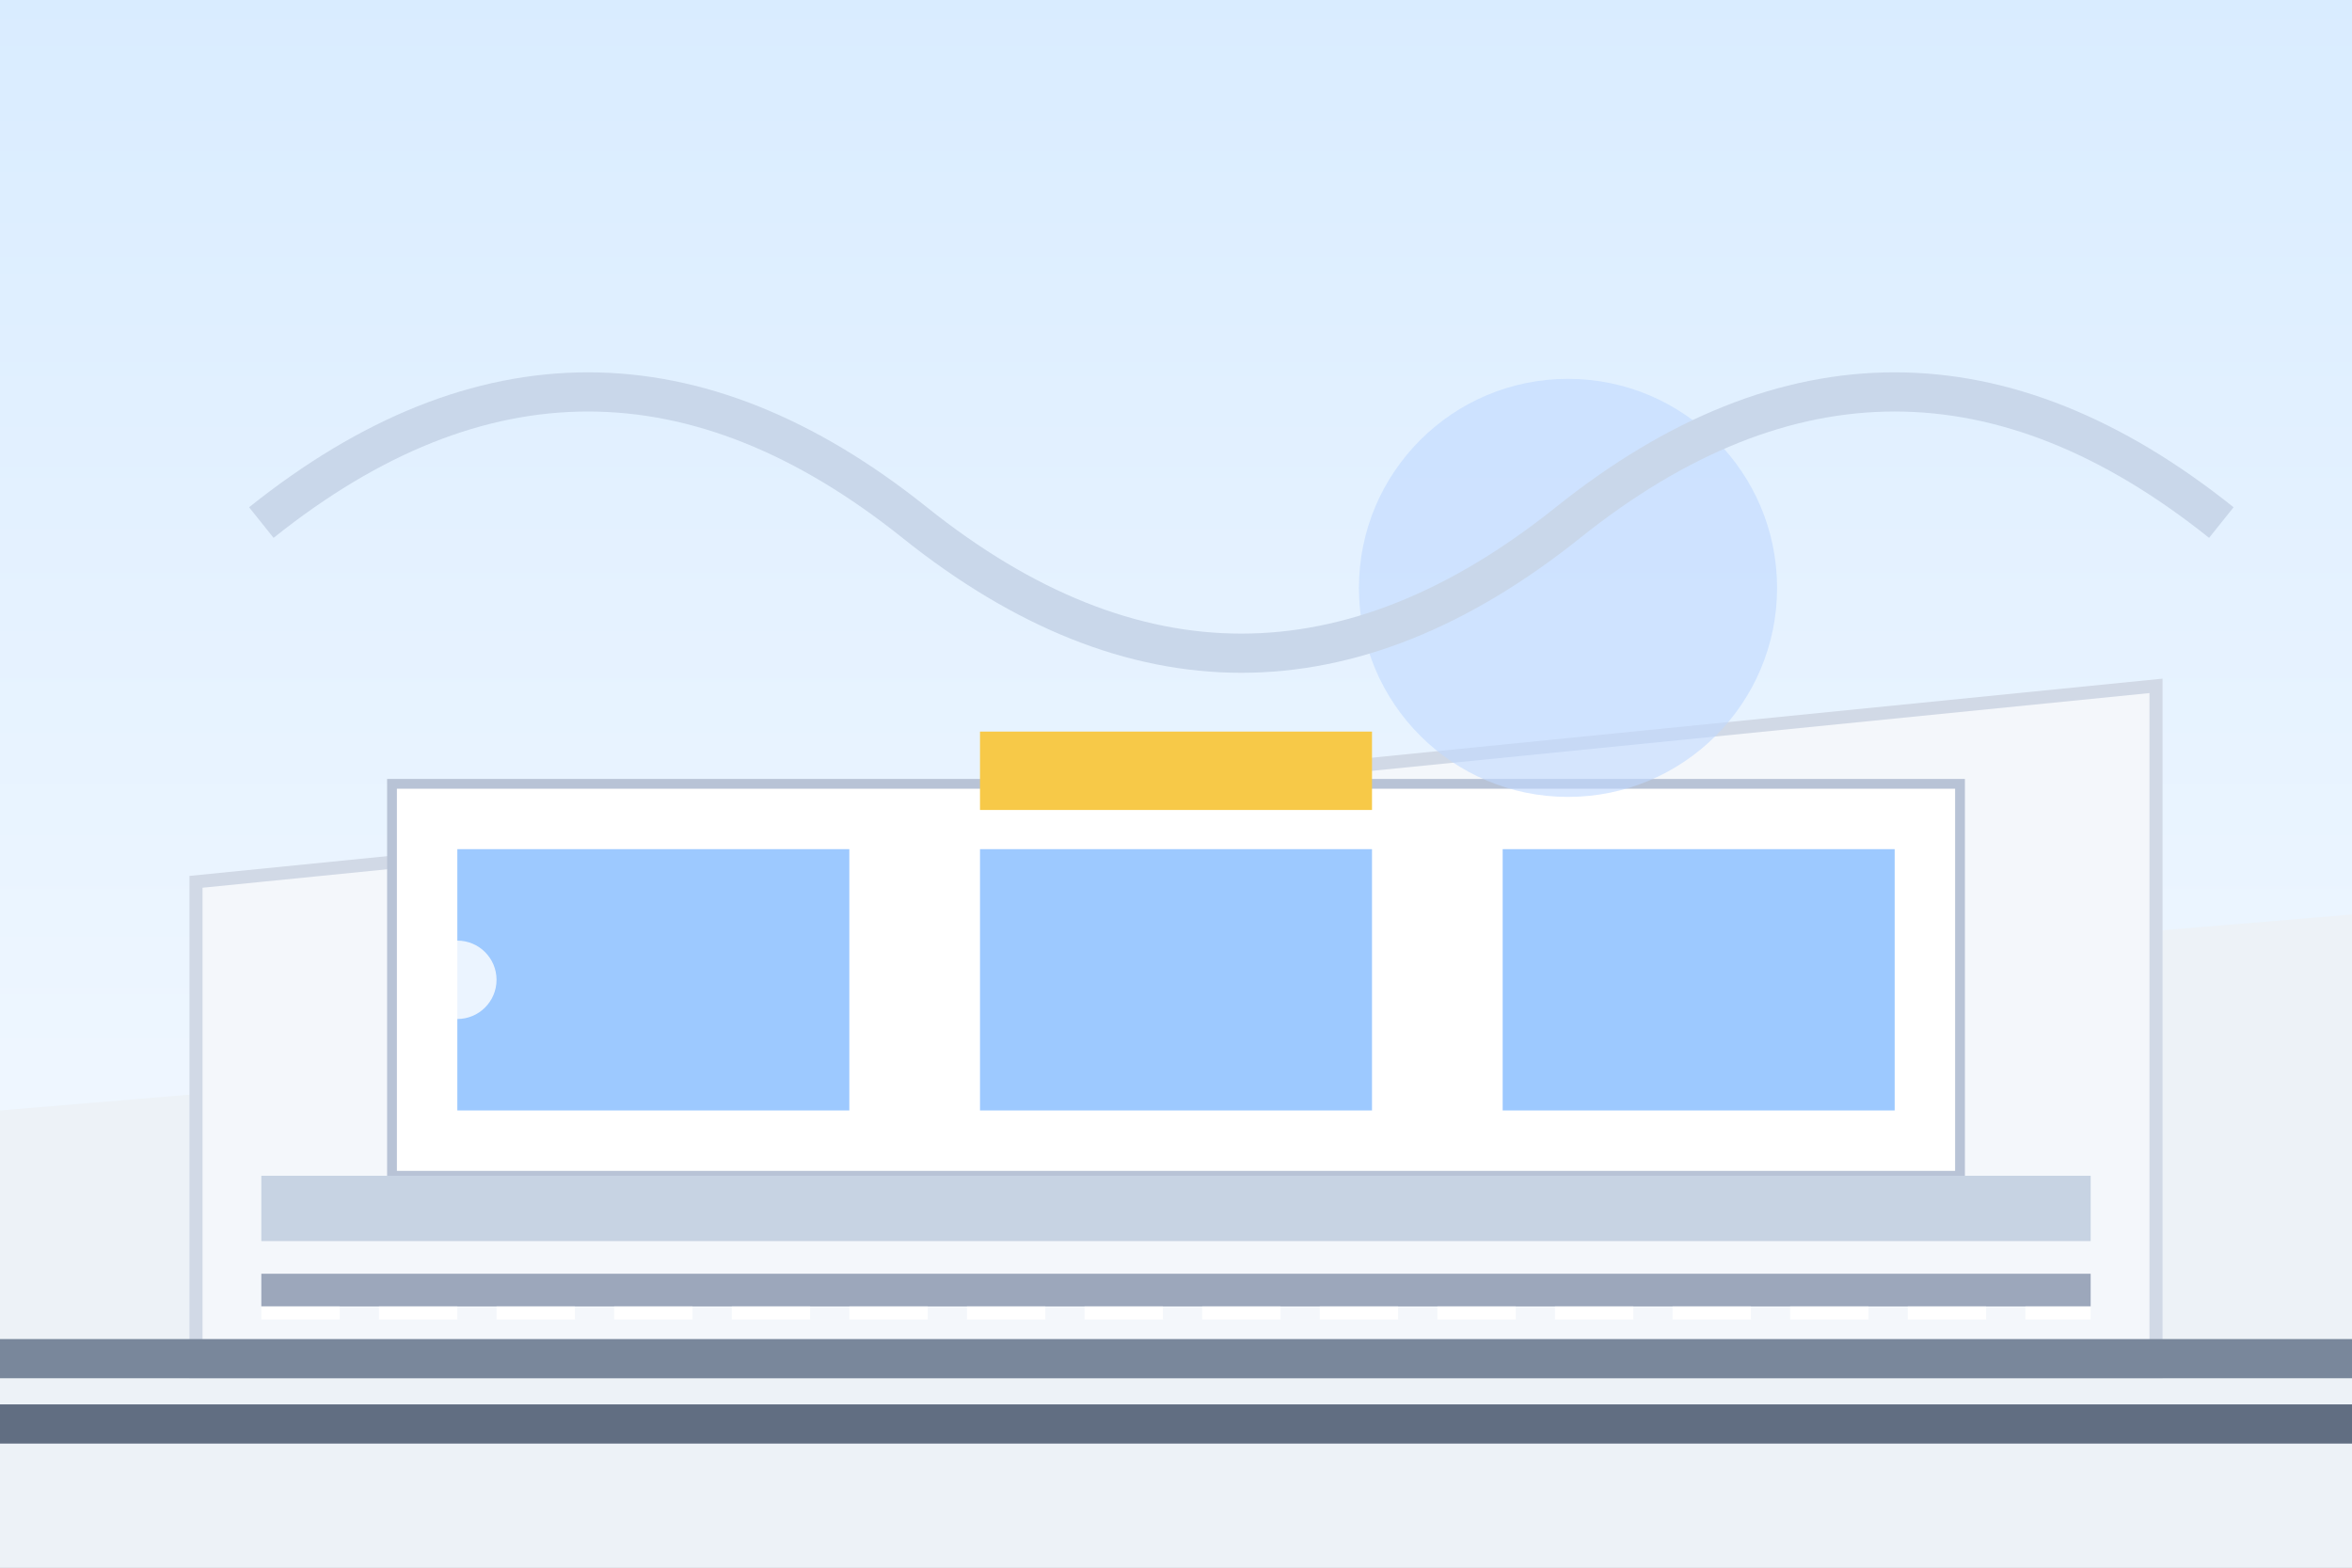
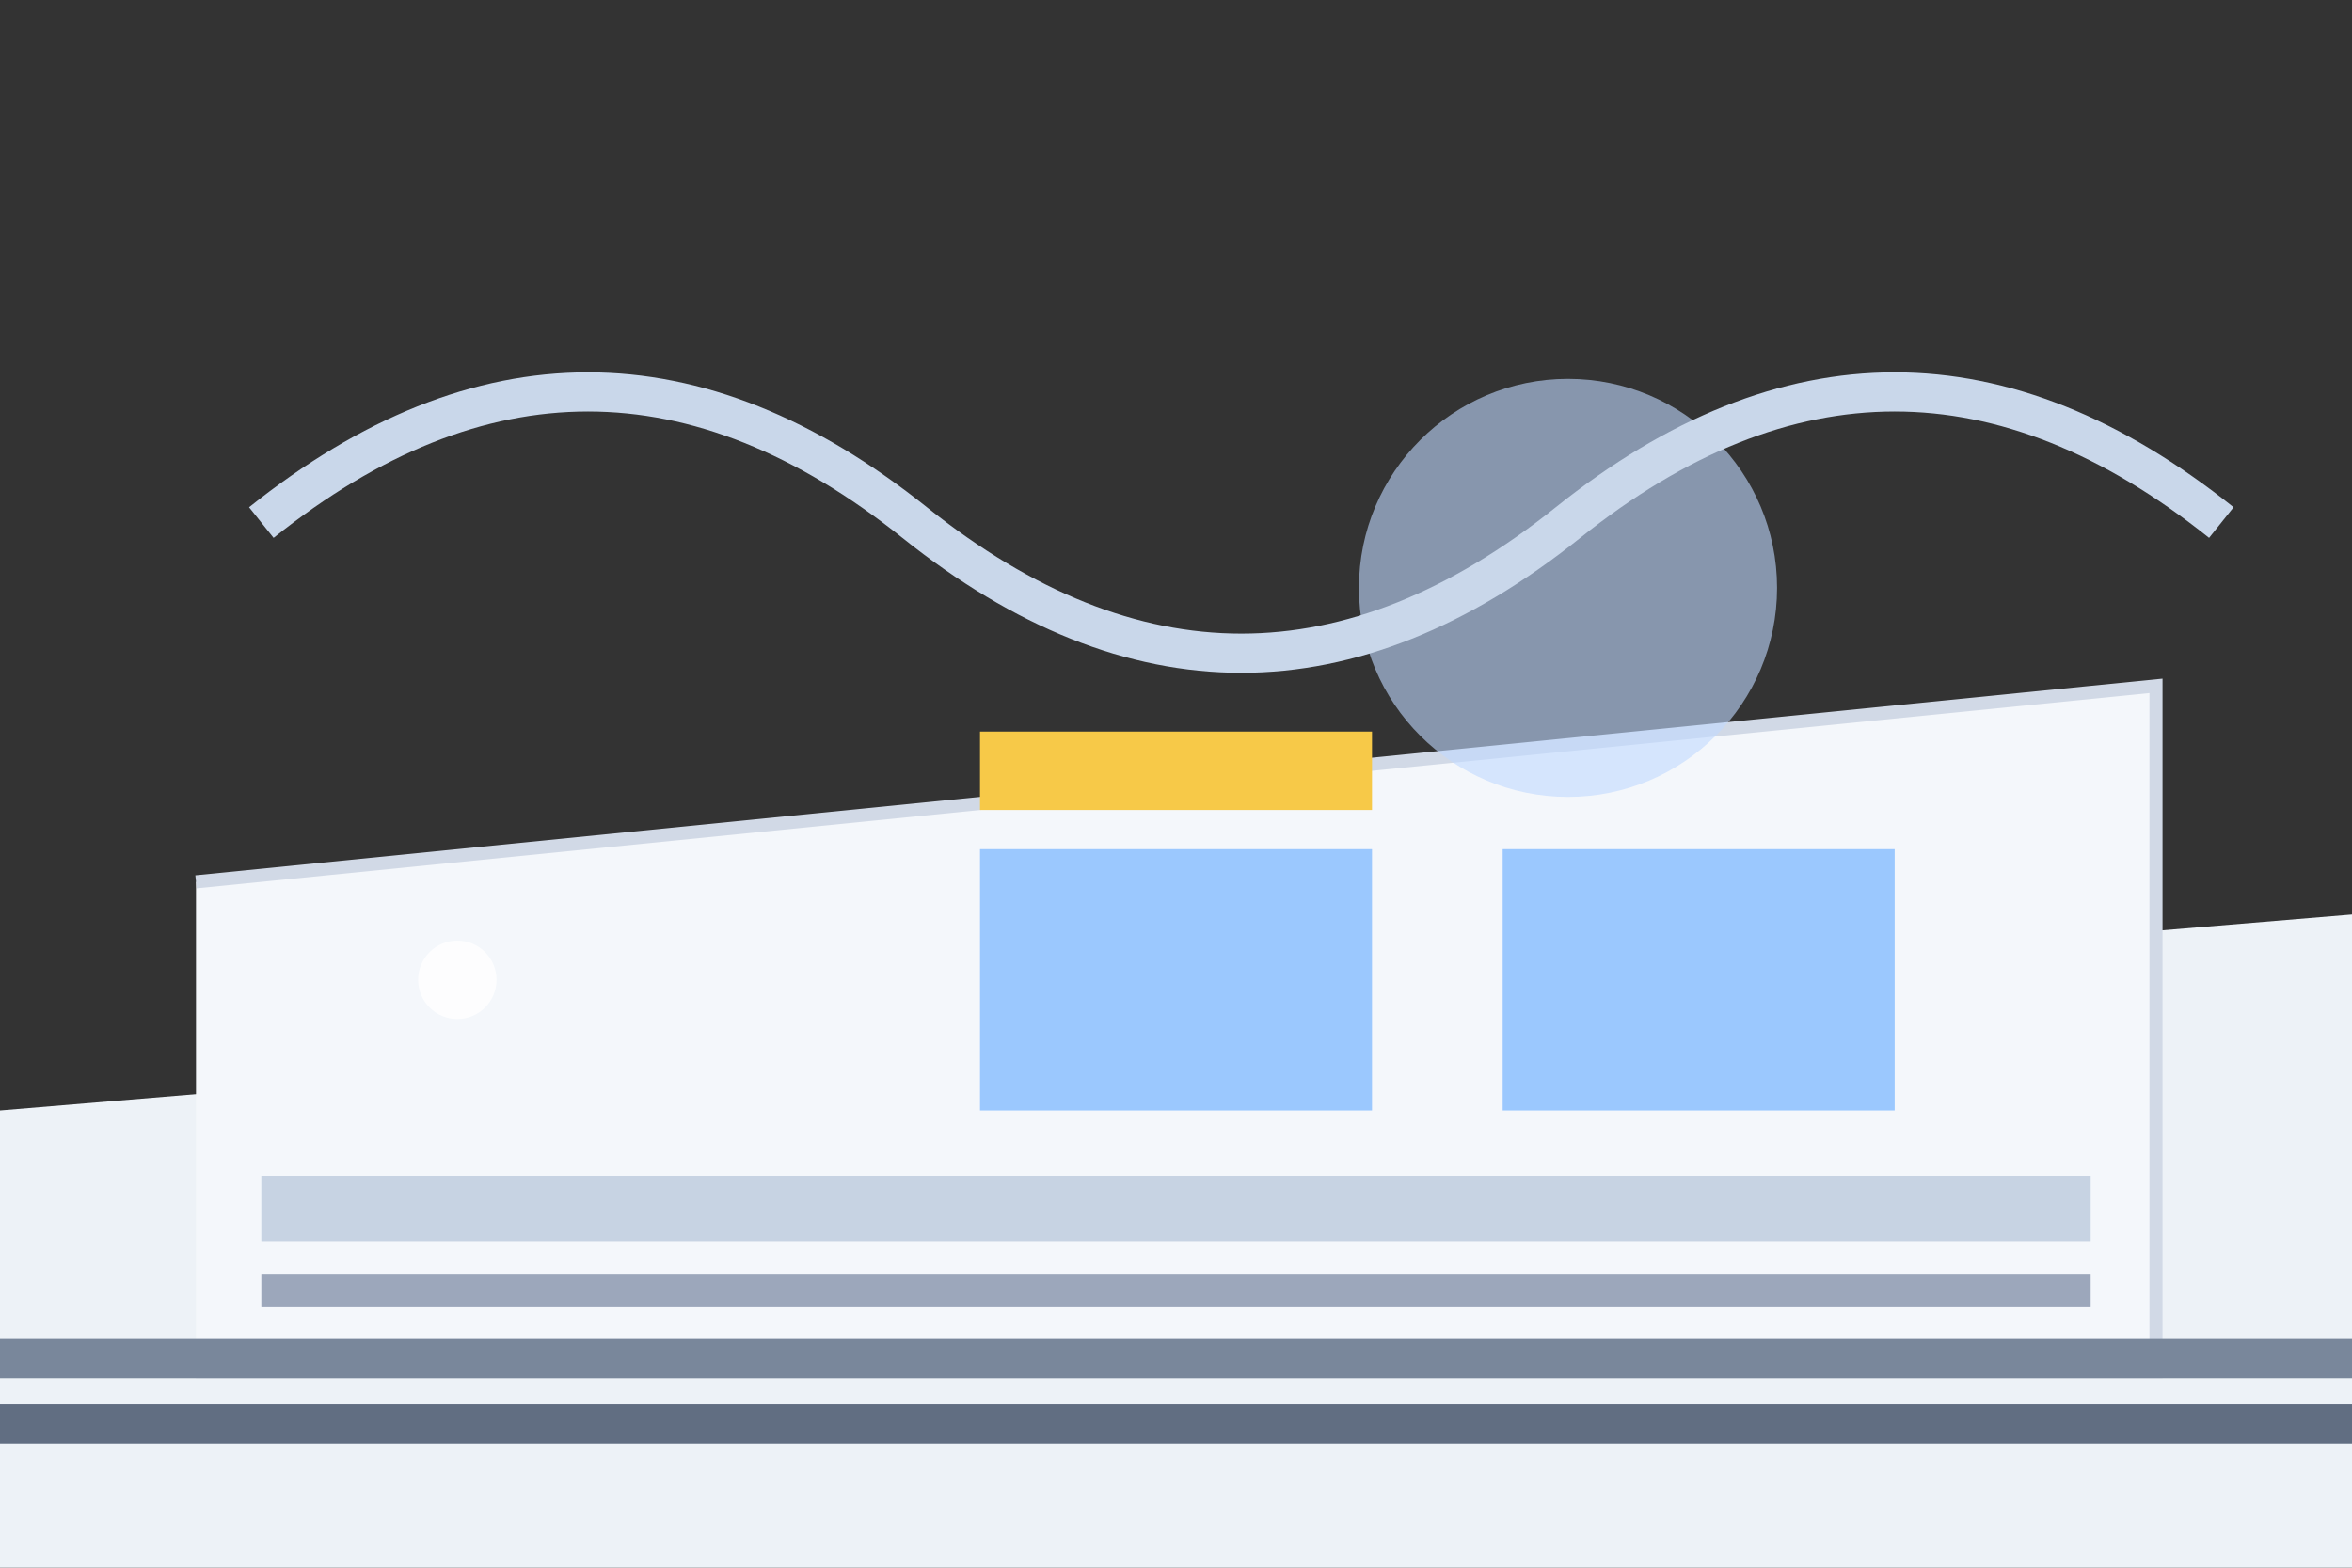
<svg xmlns="http://www.w3.org/2000/svg" width="360" height="240" viewBox="0 0 360 240" role="img" aria-labelledby="title desc">
  <rect x="0" y="0" width="360" height="240" fill="#333333" stroke="none" />
  <title id="title">Stylized Zhangjiajie West Station</title>
  <desc id="desc">Minimal illustration of the railway terminal with mountains in the background.</desc>
  <defs>
    <linearGradient id="sky" x1="0%" y1="0%" x2="0%" y2="100%">
      <stop offset="0%" stop-color="#d9ecff" />
      <stop offset="100%" stop-color="#f8fbff" />
    </linearGradient>
  </defs>
-   <rect width="360" height="240" fill="url(#sky)" />
  <path d="M0 170 L360 140 L360 240 L0 240 Z" fill="#edf2f7" />
-   <path d="M30 135 L330 105 L330 210 L30 210 Z" fill="#f4f7fb" stroke="#d1d9e6" stroke-width="2" />
-   <rect x="60" y="120" width="240" height="60" fill="#ffffff" stroke="#b8c3d6" stroke-width="1.5" />
-   <rect x="70" y="130" width="60" height="40" fill="#8cc0ff" opacity="0.85" />
+   <path d="M30 135 L330 105 L330 210 L30 210 " fill="#f4f7fb" stroke="#d1d9e6" stroke-width="2" />
  <rect x="150" y="130" width="60" height="40" fill="#8cc0ff" opacity="0.85" />
  <rect x="230" y="130" width="60" height="40" fill="#8cc0ff" opacity="0.85" />
  <rect x="150" y="112" width="60" height="12" fill="#f7c948" />
  <rect x="40" y="180" width="280" height="10" fill="#c7d3e3" />
  <rect x="40" y="195" width="280" height="5" fill="#9ca7bb" />
  <rect x="0" y="205" width="360" height="6" fill="#79879b" />
  <rect x="0" y="215" width="360" height="6" fill="#616e82" />
-   <path d="M40 201 H320" stroke="#ffffff" stroke-width="2" stroke-dasharray="12 6" />
  <circle cx="70" cy="150" r="6" fill="#ffffff" opacity="0.8" />
  <circle cx="240" cy="90" r="32" fill="#c0d9ff" opacity="0.6" />
  <path d="M40 80 Q90 40 140 80 T240 80 T340 80" stroke="#c9d7ea" stroke-width="6" fill="none" />
</svg>